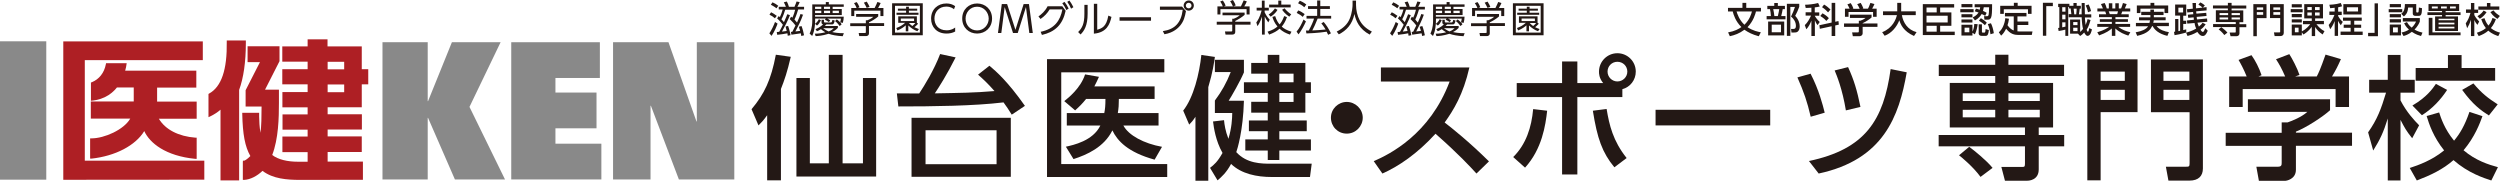
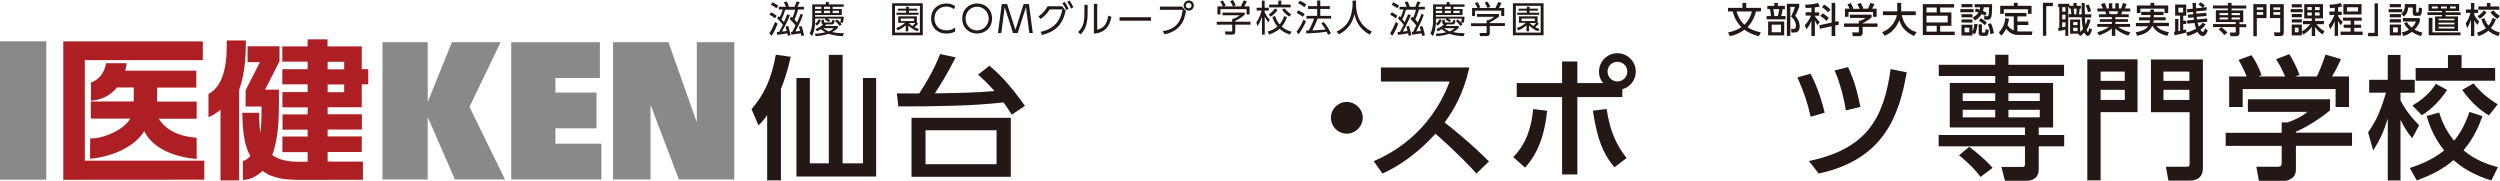
<svg xmlns="http://www.w3.org/2000/svg" id="_レイヤー_2" data-name="レイヤー 2" viewBox="0 0 216.09 15.62">
  <defs>
    <style>
      .cls-1 {
        fill: #ae1f24;
      }

      .cls-1, .cls-2, .cls-3 {
        stroke-width: 0px;
      }

      .cls-2 {
        fill: #898989;
      }

      .cls-3 {
        fill: #231815;
      }
    </style>
  </defs>
  <g id="_レイヤー_1-2" data-name="レイヤー 1">
    <g>
      <g>
        <path class="cls-3" d="M66.5,2.88c.17-.24.39-.7.49-.98l.22.14c-.06.18-.26.69-.52,1.06l-.19-.22ZM66.98,1.58c-.14-.13-.3-.23-.47-.31l.14-.21c.13.06.33.18.49.31l-.16.21ZM67.12.72c-.2-.16-.4-.26-.49-.31l.14-.21c.21.09.35.18.5.3l-.15.21ZM69.4,1.3c-.18.51-.36.86-.65,1.42.07,0,.27-.03.41-.05-.03-.11-.08-.25-.11-.36l.23-.06c.1.25.18.58.22.8l-.24.06c-.01-.09-.02-.14-.04-.23-.15.03-.71.11-.81.12l-.05-.24s.11-.01.13-.02c.05-.09.23-.47.27-.54-.08-.11-.31-.38-.5-.55l.12-.21c.07.05.08.07.11.09.13-.28.21-.55.24-.69h-.86c-.06.21-.19.6-.33.83.14.14.2.22.22.25.17-.38.24-.55.29-.69l.23.08c-.16.43-.53,1.15-.69,1.42.1-.02.27-.03.41-.05-.04-.17-.08-.28-.1-.39l.22-.05c.13.35.19.7.21.8l-.24.05c-.01-.11-.02-.15-.03-.21-.15.03-.61.11-.88.13l-.04-.24s.18-.02.21-.02c.13-.21.25-.47.32-.61-.04-.05-.28-.36-.5-.55l.14-.2s.06.06.1.09c.1-.2.19-.48.24-.66h-.34v-.23h.62c-.05-.13-.11-.27-.18-.39l.26-.07c.08.15.14.3.18.46h.48c.08-.16.16-.4.18-.46l.27.05c-.03.09-.09.22-.2.41h.58v.23h-.51c-.02.06-.16.55-.32.87.12.13.18.2.22.26.18-.38.26-.62.3-.74l.24.07Z" />
        <path class="cls-3" d="M71.65,1.91c-.11-.08-.24-.15-.35-.2l.08-.11h-.92c0,.24,0,.3-.01.46.13-.1.24-.22.33-.4l.18.09c-.09.17-.18.34-.34.46l-.17-.15c-.05.55-.13.79-.25,1.05l-.22-.21c.07-.15.23-.47.23-1.12V.38h1.17v-.2h.26v.2h1.29v.21h-.96v.19h.79v.52h-2.31v.14h2.48c0,.2-.03.35-.08.54l-.23-.05c.03-.08.05-.21.07-.32h-1.18c.09.04.14.07.25.15l-.12.16ZM72.84,3.13c-.53-.03-.9-.1-1.22-.21-.53.17-.94.2-1.12.2l-.07-.21c.26,0,.56-.03.91-.12-.18-.1-.3-.2-.38-.27-.2.13-.28.16-.35.18l-.12-.18c.36-.13.61-.37.65-.41-.03-.01-.13-.04-.13-.15v-.25h.21v.16s0,.07.06.07h.53c.08,0,.1-.04.14-.22l.2.05c-.04.21-.08.34-.23.34h-.49s-.08.09-.14.14h1.13v.16c-.08.08-.2.21-.49.36.22.05.51.1,1.01.1l-.09.23ZM70.99.58h-.54v.19h.54v-.19ZM70.99.93h-.54v.2h.54v-.2ZM71.15,2.44c.1.07.25.18.48.28.26-.11.34-.19.44-.28h-.92ZM71.75.58h-.53v.19h.53v-.19ZM71.75.93h-.53v.2h.53v-.2ZM72.51.93h-.54v.2h.54v-.2ZM72.58,2.25c-.19-.26-.33-.38-.4-.43l.15-.14c.15.1.33.28.42.42l-.17.15Z" />
-         <path class="cls-3" d="M75.91,1.42c-.25.22-.54.39-.8.51v.07h1.31v.25h-1.31v.63c0,.2-.17.24-.26.24h-.58l-.05-.27h.52c.1,0,.1-.02.1-.09v-.5h-1.35v-.25h1.35v-.26h.14c.08-.03.33-.13.51-.3h-1.49v-.24h1.91v.22ZM75.6.69c.1-.17.21-.46.24-.52l.28.09c-.06.15-.14.3-.22.43h.46v.7h-.26v-.47h-2.26v.47h-.26v-.7h.46c-.06-.18-.17-.34-.22-.42l.23-.09c.13.17.2.33.24.45l-.16.06h1.47ZM74.91.68c-.06-.14-.15-.31-.24-.45l.25-.09c.13.19.22.4.24.46l-.24.08Z" />
        <path class="cls-3" d="M79.76,3.05h-2.65V.28h2.65v2.77ZM79.51.5h-2.15v2.32h2.15V.5ZM79.35,2.06c-.1.12-.25.24-.31.29.14.07.22.1.39.16l-.14.19c-.31-.11-.58-.31-.78-.5v.51h-.22v-.52c-.11.1-.37.31-.72.44l-.1-.21c.29-.1.54-.24.77-.45h-.6v-.56h1.61v.56l.1.07ZM79.28.92h-.72v.18h.83v.18h-1.9v-.18h.83v-.18h-.71v-.17h.71v-.17h.24v.17h.72v.17ZM79.01,1.6h-1.15v.22h1.15v-.22ZM78.56,1.99c.13.13.19.18.3.26.07-.06.2-.18.26-.26h-.56Z" />
        <path class="cls-3" d="M120.15,2.88c.17-.24.39-.7.49-.98l.22.14c-.06.18-.26.69-.52,1.06l-.19-.22ZM120.63,1.58c-.14-.13-.3-.23-.47-.31l.14-.21c.13.06.33.18.49.31l-.16.21ZM120.78.72c-.2-.16-.4-.26-.49-.31l.14-.21c.21.09.35.18.5.3l-.15.21ZM123.06,1.3c-.18.51-.36.86-.65,1.42.07,0,.27-.03.41-.05-.03-.11-.08-.25-.11-.36l.23-.06c.1.25.18.58.22.8l-.24.06c-.01-.09-.02-.14-.04-.23-.15.03-.71.11-.81.12l-.05-.24s.11-.01.13-.02c.05-.09.23-.47.27-.54-.08-.11-.31-.38-.5-.55l.12-.21c.07.05.08.07.11.09.13-.28.21-.55.24-.69h-.86c-.06.21-.19.6-.33.83.14.14.2.22.22.25.17-.38.24-.55.29-.69l.23.08c-.16.43-.53,1.15-.69,1.42.1-.02.27-.03.41-.05-.04-.17-.08-.28-.1-.39l.22-.05c.13.35.19.7.21.8l-.24.05c-.01-.11-.02-.15-.03-.21-.15.03-.61.11-.88.13l-.04-.24s.18-.02.21-.02c.13-.21.25-.47.32-.61-.04-.05-.28-.36-.5-.55l.14-.2s.06.06.1.09c.1-.2.19-.48.24-.66h-.34v-.23h.62c-.05-.13-.11-.27-.18-.39l.26-.07c.08.15.14.3.18.46h.48c.08-.16.16-.4.18-.46l.27.05c-.03.09-.09.22-.2.41h.58v.23h-.51c-.02.06-.16.55-.32.87.12.13.18.2.22.26.18-.38.26-.62.3-.74l.24.07Z" />
        <path class="cls-3" d="M125.31,1.91c-.11-.08-.24-.15-.35-.2l.08-.11h-.92c0,.24,0,.3-.01.46.13-.1.24-.22.33-.4l.18.09c-.09.17-.18.34-.34.46l-.17-.15c-.05.55-.13.79-.25,1.05l-.22-.21c.07-.15.23-.47.23-1.12V.38h1.17v-.2h.26v.2h1.29v.21h-.96v.19h.79v.52h-2.31v.14h2.48c0,.2-.03.35-.08.54l-.23-.05c.03-.08.05-.21.07-.32h-1.18c.09.04.14.07.25.15l-.12.16ZM126.5,3.13c-.53-.03-.9-.1-1.22-.21-.53.17-.94.2-1.12.2l-.07-.21c.26,0,.56-.03.91-.12-.18-.1-.3-.2-.38-.27-.2.13-.28.16-.35.18l-.12-.18c.36-.13.61-.37.65-.41-.03-.01-.13-.04-.13-.15v-.25h.21v.16s0,.07.06.07h.53c.08,0,.1-.04.14-.22l.2.05c-.04.21-.08.34-.23.34h-.49s-.08.09-.14.14h1.13v.16c-.08.08-.2.21-.49.36.22.05.51.1,1.01.1l-.09.23ZM124.65.58h-.54v.19h.54v-.19ZM124.65.93h-.54v.2h.54v-.2ZM124.81,2.44c.1.07.25.18.48.28.26-.11.34-.19.44-.28h-.92ZM125.41.58h-.53v.19h.53v-.19ZM125.41.93h-.53v.2h.53v-.2ZM126.17.93h-.54v.2h.54v-.2ZM126.24,2.25c-.19-.26-.33-.38-.4-.43l.15-.14c.15.1.33.28.42.42l-.17.15Z" />
        <path class="cls-3" d="M129.57,1.42c-.25.22-.54.39-.8.51v.07h1.31v.25h-1.31v.63c0,.2-.17.24-.26.24h-.58l-.05-.27h.52c.1,0,.1-.02.1-.09v-.5h-1.35v-.25h1.35v-.26h.14c.08-.03.33-.13.51-.3h-1.49v-.24h1.91v.22ZM129.26.69c.1-.17.21-.46.24-.52l.28.09c-.06.15-.14.3-.22.43h.46v.7h-.26v-.47h-2.26v.47h-.26v-.7h.46c-.06-.18-.17-.34-.22-.42l.23-.09c.13.17.2.33.24.45l-.16.06h1.47ZM128.57.68c-.06-.14-.15-.31-.24-.45l.25-.09c.13.19.22.4.24.46l-.24.08Z" />
        <path class="cls-3" d="M133.42,3.05h-2.65V.28h2.65v2.77ZM133.17.5h-2.15v2.32h2.15V.5ZM133,2.06c-.1.12-.25.24-.31.29.14.07.22.1.39.16l-.14.19c-.31-.11-.58-.31-.78-.5v.51h-.22v-.52c-.11.1-.37.31-.72.44l-.1-.21c.29-.1.54-.24.77-.45h-.6v-.56h1.61v.56l.1.07ZM132.93.92h-.72v.18h.83v.18h-1.9v-.18h.83v-.18h-.71v-.17h.71v-.17h.24v.17h.72v.17ZM132.67,1.6h-1.15v.22h1.15v-.22ZM132.22,1.99c.13.13.19.18.3.26.07-.06.2-.18.26-.26h-.56Z" />
        <path class="cls-3" d="M82.57,2.72c-.23.13-.49.18-.76.18-.84,0-1.33-.57-1.33-1.29,0-.82.6-1.31,1.32-1.31.29,0,.53.07.76.23l-.1.27c-.08-.07-.29-.23-.67-.23-.64,0-1.02.47-1.02,1.03,0,.49.3,1.02,1.05,1.02.41,0,.63-.16.74-.24v.33Z" />
        <path class="cls-3" d="M84.46.3c.71,0,1.29.52,1.29,1.3s-.58,1.3-1.29,1.3-1.29-.51-1.29-1.3.58-1.3,1.29-1.3M84.46,2.63c.6,0,1-.5,1-1.02s-.4-1.03-1-1.03-1,.49-1,1.03.39,1.02,1,1.02" />
        <polygon class="cls-3" points="87.05 .35 87.77 2.58 88.48 .35 88.94 .35 89.27 2.85 88.97 2.85 88.68 .61 87.97 2.85 87.56 2.85 86.84 .61 86.55 2.85 86.26 2.85 86.59 .35 87.05 .35" />
        <path class="cls-3" d="M89.94,2.75c1.22-.25,1.71-.99,1.89-1.94h-1.1c-.2.33-.44.59-.79.83l-.18-.22c.24-.17.57-.44.79-.88h1.27l.29.39c-.26,1.21-.92,1.83-2.05,2.09l-.11-.27ZM92.01.16c.16.2.22.31.36.58l-.2.13c-.11-.24-.19-.38-.35-.59l.19-.12ZM92.43.04c.16.21.21.32.35.58l-.2.13c-.11-.24-.17-.37-.33-.59l.19-.12Z" />
        <path class="cls-3" d="M94.01,1.19c0,1.02-.29,1.47-.61,1.79l-.21-.21c.35-.35.54-.71.54-1.56V.42h.28v.77ZM94.84,2.57c.39-.12.79-.24.96-1.22l.27.11c-.14.63-.4,1.35-1.52,1.45V.33h.29v2.24Z" />
        <rect class="cls-3" x="96.77" y="1.49" width="2.72" height=".3" />
        <path class="cls-3" d="M102.16.56l.35.4c-.09.5-.19.87-.5,1.25-.15.18-.56.62-1.36.75l-.14-.27c1.03-.15,1.58-.71,1.72-1.84h-1.97v-.28h1.9ZM103.19.48c0,.24-.2.44-.44.44s-.44-.2-.44-.44.2-.44.44-.44c.25,0,.44.19.44.44M102.5.48c0,.14.11.24.24.24.14,0,.25-.1.25-.24s-.11-.24-.25-.24c-.13,0-.24.11-.24.24" />
        <path class="cls-3" d="M107.57,1.29c-.25.22-.54.39-.8.52v.07h1.32v.25h-1.32v.62c0,.21-.16.24-.26.24h-.58l-.05-.27h.52c.1,0,.11-.02.11-.09v-.5h-1.34v-.25h1.34v-.26h.13c.08-.03.33-.13.52-.3h-1.49v-.23h1.91v.21ZM107.26.55c.09-.17.21-.46.24-.52l.27.09c-.06.15-.14.3-.22.43h.46v.7h-.26v-.46h-2.26v.46h-.26v-.7h.46c-.06-.19-.17-.34-.22-.42l.23-.09c.12.17.2.33.24.45l-.15.06h1.48ZM106.57.55c-.06-.14-.15-.31-.24-.45l.24-.1c.13.19.22.41.24.47l-.24.09Z" />
        <path class="cls-3" d="M109.63,1.94c-.17-.23-.23-.34-.31-.51v1.56h-.24v-1.55c-.16.49-.3.7-.39.82l-.1-.32c.1-.13.31-.44.46-1.03h-.43v-.24h.45V.05h.24v.62h.36v.24h-.36v.15c.16.35.35.55.44.64l-.13.24ZM109.56,2.74c.45-.14.69-.3.86-.45-.26-.3-.38-.62-.44-.83l.24-.07c.12.38.26.58.38.72.12-.13.25-.32.4-.72l.24.09c-.15.43-.32.66-.45.82.19.18.44.32.84.44l-.13.25c-.36-.12-.64-.26-.9-.51-.22.21-.5.36-.9.51l-.13-.24ZM109.65,1.26c.09-.06.33-.21.55-.53l.22.12c-.17.31-.47.52-.59.59l-.17-.18ZM110.75.05v.35h.81v.24h-1.86v-.24h.79V.05h.26ZM111.44,1.44c-.35-.22-.57-.52-.62-.6l.21-.12c.22.26.38.39.58.52l-.17.2Z" />
        <path class="cls-3" d="M112.07,2.73c.26-.3.44-.67.6-1.04l.21.16c-.13.3-.4.82-.64,1.12l-.17-.24ZM112.6,1.46c-.15-.14-.29-.23-.52-.34l.13-.22c.21.07.4.2.56.32l-.16.23ZM112.74.63c-.15-.15-.4-.29-.54-.35l.15-.22c.15.06.36.17.56.33l-.17.23ZM114.4,1.88c.27.32.43.58.64,1l-.24.13c-.04-.09-.07-.15-.13-.27-.15.02-.76.12-1.75.15l-.04-.25h.24c.19-.34.4-.8.46-1.03h-.65v-.24h.92v-.6h-.79v-.24h.79V.04h.27v.49h.83v.24h-.83v.6h.94v.24h-1.17c-.13.35-.35.82-.46,1.02.3-.01.8-.04,1.15-.08,0,0-.19-.32-.37-.53l.22-.13Z" />
        <path class="cls-3" d="M117.21.05v.39c0,.42.11.93.31,1.3.2.39.53.72,1.06.99l-.19.26c-.9-.48-1.19-1.19-1.32-1.78-.18.89-.7,1.44-1.35,1.76l-.18-.24c.58-.29.94-.66,1.12-1.1.22-.52.25-1.09.25-1.2V.05h.29Z" />
      </g>
      <path class="cls-3" d="M152.01,3.13c-.55-.15-.88-.32-1.23-.56-.44.33-.85.47-1.26.56l-.15-.33c.57-.1.93-.3,1.15-.46-.51-.5-.68-1.07-.75-1.35h-.41v-.31h1.25v-.43h.33v.43h1.27v.31h-.43c-.05.21-.21.82-.73,1.36.47.31.92.4,1.15.44l-.17.33ZM150.1.99c.07.23.24.74.68,1.15.45-.43.6-.95.65-1.15h-1.33Z" />
      <path class="cls-3" d="M153.36.51v-.25h.31v.25h.61v.28h-.19c-.03.17-.08.42-.13.6h.37v.28h-1.63v-.28h.37c-.01-.22-.04-.44-.08-.6h-.23v-.28h.61ZM154.22,3.06h-1.39v-1.2h1.39v1.2ZM153.94,2.13h-.8v.66h.8v-.66ZM153.67,1.39c.06-.23.11-.51.12-.6h-.52c.05.21.07.36.1.6h.3ZM154.45,3.11V.33h1.07v.26c-.15.38-.16.42-.35.78.3.32.39.65.39.91,0,.18-.05.34-.15.43-.07.08-.17.1-.34.1h-.22l-.04-.31h.2c.09,0,.22-.01.22-.27,0-.31-.17-.6-.42-.8.12-.23.27-.6.34-.83h-.4v2.5h-.31Z" />
      <path class="cls-3" d="M156.55.67c-.3.02-.36.02-.47.02l-.06-.28c.24,0,.79-.05,1.13-.15l.14.3c-.13.03-.19.06-.43.08v.43h.39v.29h-.39c.05.11.21.34.43.54l-.19.27c-.09-.12-.16-.23-.23-.42v1.36h-.3v-1.33c-.1.27-.24.54-.44.75l-.13-.36c.24-.22.4-.52.54-.82h-.47v-.29h.5v-.4ZM158.32,1.96V.25h.31v1.63l.28-.06.03.31-.31.07v.91h-.31v-.84l-1.02.22-.04-.31,1.06-.23ZM157.53,1.15c.25.14.38.24.55.42l-.22.24c-.16-.2-.41-.36-.52-.43l.19-.23ZM157.66.39c.2.11.39.27.56.43l-.21.25c-.06-.07-.25-.28-.52-.45l.18-.23Z" />
      <path class="cls-3" d="M161.77,1.26v.25c-.17.16-.54.39-.77.49v.03h1.28v.29h-1.28v.55c0,.22-.22.26-.26.26h-.59l-.06-.33h.49c.09,0,.09-.04.09-.1v-.38h-1.28v-.29h1.28v-.24h.13c.1-.03.31-.12.45-.24h-1.35v-.28h1.87ZM159.87.75c-.07-.16-.14-.3-.19-.37l.29-.11c.08.12.18.3.23.46l-.07.03h.61c-.07-.17-.13-.28-.21-.4l.3-.11c.06.09.18.32.23.47l-.09.03h.49c.04-.07.09-.16.21-.5l.35.1c-.07.16-.11.24-.2.4h.39v.7h-.31v-.41h-2.12v.41h-.31v-.7h.4Z" />
      <path class="cls-3" d="M162.69,2.78c.9-.35,1.19-1.11,1.27-1.47h-1.2v-.33h1.23V.25h.34v.73h1.26v.33h-1.2c.12.65.49,1.26,1.27,1.47l-.22.33c-.92-.41-1.16-1-1.27-1.36-.21.55-.66,1.12-1.27,1.34l-.22-.32Z" />
      <path class="cls-3" d="M168.96,3.03h-2.76V.36h2.71v.29h-1.21v.42h.97v1.16h-.97v.51h1.26v.3ZM167.4.65h-.88v.42h.88v-.42ZM168.35,1.36h-1.83v.58h1.83v-.58ZM167.4,2.23h-.88v.51h.88v-.51Z" />
      <path class="cls-3" d="M170.59,1.06h-1.15v-.27h1.15v.27ZM170.49.63h-.95v-.28h.95v.28ZM170.49,1.5h-.95v-.27h.95v.27ZM170.49,1.95h-.95v-.27h.95v.27ZM170.94,2.09c-.02.19-.08.56-.24.88l-.21-.14v.24h-.95v-.93h.95v.6c.07-.14.14-.33.16-.67l.28.02ZM170.22,2.39h-.41v.4h.41v-.4ZM170.52,1.5c.12-.06.34-.17.5-.42-.1-.03-.16-.05-.33-.1l.1-.23c.1.02.16.03.33.09.02-.09.03-.14.04-.21h-.48v-.27h1.51c0,.67-.02,1-.09,1.16-.06.14-.15.18-.27.18h-.3l-.04-.3h.27c.13,0,.16-.09.17-.77h-.46c-.02.13-.04.2-.07.31.19.09.23.11.32.17l-.13.26c-.09-.06-.15-.09-.3-.16-.1.15-.22.35-.58.56l-.19-.25ZM171.31,2.09v.64c0,.07.03.09.06.09h.15c.08,0,.09-.08.11-.31l.28.09c-.04.34-.09.5-.28.5h-.35c-.18,0-.25-.11-.25-.22v-.78h.28ZM171.57,2.18c-.08-.08-.26-.24-.52-.39l.17-.22c.18.11.34.22.51.39l-.16.22ZM172.05,2.96c-.05-.37-.13-.63-.23-.88l.27-.07c.12.24.2.54.25.86l-.29.09Z" />
      <path class="cls-3" d="M174.07,1.42h-.77v-.3h1.86v.3h-.78v.44h.94v.3h-.94v.55c.09.01.15.01.2.01h1.1l-.06.3h-1.17c-.32,0-.68-.07-1.05-.54-.09.18-.21.41-.43.6l-.2-.29c.29-.24.51-.71.56-1.22l.32.05c-.03.26-.08.4-.13.56.2.27.36.39.54.45v-1.23ZM174.4.24v.26h1.2v.7h-.31v-.4h-2.09v.4h-.31v-.7h1.18V.24h.34Z" />
      <polygon class="cls-3" points="176.58 .24 177.44 .24 177.44 .53 176.87 .53 176.87 3.09 176.58 3.09 176.58 .24" />
      <path class="cls-3" d="M177.9,2.42s.07-.02.1-.02V.61h-.1v-.28h.97v.17h.35v-.24h.28v.24h.36v.25h-.1c-.01.14-.04.35-.07.49h.24c0-.06,0-.4,0-.46,0-.11,0-.46,0-.52h.26c0,.14.02.83.02.98h.55v.27h-.55c0,.1.02.32.06.65.1-.21.14-.37.17-.51l.26.08c-.04.14-.16.58-.34.84.05.15.07.17.11.17.05,0,.08-.1.12-.31l.23.11c-.03.13-.12.56-.38.56-.15,0-.26-.23-.29-.29-.13.14-.23.23-.35.3l-.19-.2h-.68v-1.22h.87v1.07c.06-.05.15-.13.25-.26-.05-.18-.1-.52-.12-1.01h-1.12v-.27h.23c0-.07-.04-.34-.06-.49h-.14v-.13h-.07v2.5h-.25v-.54c-.26.07-.45.1-.58.12l-.05-.28ZM178.25,1.01h.28v-.39h-.28v.39ZM178.25,1.67h.28v-.4h-.28v.4ZM178.53,1.93h-.28v.43c.06,0,.14-.03.28-.06v-.37ZM179.2,2.17h.37v-.26h-.37v.26ZM179.2,2.69h.37v-.29h-.37v.29ZM179.24.75c.02.14.04.32.05.49h.17c.02-.16.04-.37.04-.49h-.26ZM180.53.38c.04.09.14.26.21.58l-.26.1c-.07-.32-.16-.5-.2-.59l.24-.08Z" />
      <path class="cls-3" d="M183.94,3.07c-.32-.11-.71-.25-1.1-.61v.64h-.3v-.64c-.2.17-.46.37-1.1.6l-.16-.27c.63-.19.89-.38,1.03-.47h-1.03v-.25h1.26v-.18h-1.04v-.23h1.04v-.18h-1.11v-.25h.62s-.06-.19-.08-.24h-.68v-.26h.48c-.03-.05-.12-.25-.17-.38l.32-.09c.07.14.13.26.18.47h.18v-.45h.3v.45h.26v-.45h.3v.45h.2c.05-.13.13-.34.16-.47l.32.09s-.08.22-.16.38h.47v.26h-.69s-.08.21-.09.24h.65v.25h-1.15v.18h1.08v.23h-1.08v.18h1.27v.25h-1.03c.36.27.68.38,1.05.47l-.17.28ZM183,1.22s.05-.11.07-.24h-.8s.08.2.09.24h.64Z" />
      <path class="cls-3" d="M186.17,1.29v.2h1.02v.26h-1.03c0,.07-.02.13-.04.22h1.35v.29h-1.06c.26.33.71.46,1.06.52l-.13.32c-.74-.17-1.12-.53-1.27-.84h-.05c-.11.23-.33.63-1.29.84l-.13-.31c.19-.04.59-.1.9-.33.08-.05.14-.14.17-.19h-1.05v-.29h1.17s.03-.1.05-.22h-.95v-.26h.98v-.2h-.79v-.28h.79v-.19h.31v.19h.83v.28h-.83ZM185.87.25h.34v.22h1.2v.66h-.32v-.38h-2.08v.38h-.31V.47h1.18v-.22Z" />
      <path class="cls-3" d="M188.29,2.69s.07-.01.15-.03v-1.31h-.43V.39h.96v.97h-.26v.43h.26v.28h-.26v.53c.07-.02.13-.03.26-.06v.27c-.44.13-.9.22-1.01.23l-.05-.29s.08,0,.1-.02v-1.09h.28v1.04ZM188.29,1.08h.41v-.42h-.41v.42ZM189.01,2.81c.13-.04.47-.13.82-.34-.04-.08-.11-.24-.14-.48l-.63.05-.03-.27.6-.06s-.02-.18-.02-.21l-.47.04-.03-.27.47-.04s-.01-.17-.02-.2l-.5.05-.03-.28.51-.05c-.02-.31-.02-.4-.03-.49h.3c0,.15,0,.24,0,.46l.57-.06c-.13-.12-.2-.17-.36-.26l.16-.19c.17.07.31.18.4.26l-.17.18.32-.03v.28s-.9.08-.9.08c0,.05,0,.11.02.2l.85-.07.02.27-.85.08c0,.06.01.12.03.22l.87-.08.02.28-.85.08c.03.08.06.2.12.34.19-.15.26-.24.32-.33l.27.13c-.07.1-.18.27-.45.47.06.09.13.19.21.19.06,0,.11-.09.21-.32l.21.22c-.14.32-.25.45-.43.45s-.3-.11-.47-.35c-.38.23-.67.3-.85.35l-.12-.28Z" />
      <path class="cls-3" d="M192.59.25h.3v.23h1.27v.26h-1.27v.16h1.01v1.02h-.33v.17h.59v.26h-.59v.52c0,.24-.21.26-.26.26h-.51l-.08-.32h.47c.06,0,.06-.01.06-.08v-.39h-1.96v-.26h1.96v-.17h-1.72V.89h1.04v-.16h-1.29v-.26h1.29v-.23ZM192.26,3.03c-.17-.24-.42-.44-.49-.49l.23-.19c.12.08.4.31.53.47l-.27.21ZM192.59,1.13h-.74v.18h.74v-.18ZM192.59,1.51h-.74v.17h.74v-.17ZM193.61,1.13h-.72v.18h.72v-.18ZM193.61,1.51h-.72v.17h.72v-.17Z" />
      <path class="cls-3" d="M194.77.36h1.14v1.21h-.84v1.56h-.3V.36ZM195.07.85h.55v-.21h-.55v.21ZM195.07,1.28h.55v-.23h-.55v.23ZM197.09,1.56h-.88V.36h1.19v2.48c0,.17-.1.28-.31.28h-.48l-.06-.32h.46c.07,0,.08,0,.08-.08v-1.16ZM196.5.85h.59v-.21h-.59v.21ZM196.5,1.28h.59v-.23h-.59v.23Z" />
      <path class="cls-3" d="M199.03,1.06h-1.03v-.27h1.03v.27ZM199.06,2.09v-.28h.76v-.22h-.65V.36h1.62v1.23h-.68v.22h.76v.28h-.65c.3.38.53.52.7.6l-.16.29c-.3-.2-.48-.38-.65-.65v.79h-.29v-.8c-.28.39-.6.59-.72.66l-.14-.19v.27h-.87v-.94h.87v.6c.41-.23.6-.47.73-.63h-.63ZM198.96.64h-.87v-.28h.87v.28ZM198.96,1.49h-.87v-.28h.87v.28ZM198.96,1.94h-.87v-.27h.87v.27ZM198.68,2.39h-.32v.4h.32v-.4ZM199.82.61h-.38v.26h.38v-.26ZM199.82,1.08h-.38v.26h.38v-.26ZM200.5.61h-.4v.26h.4v-.26ZM200.5,1.08h-.4v.26h.4v-.26Z" />
      <path class="cls-3" d="M201.81.67c-.22.03-.29.03-.4.04l-.07-.3c.49-.02.77-.09.99-.15l.11.28c-.07.03-.15.05-.34.09v.38h.31v.29h-.31v.09c.16.3.33.44.4.5l-.17.29c-.1-.13-.17-.23-.24-.38v1.3h-.29v-1.28c-.15.4-.3.59-.39.7l-.13-.36c.22-.25.37-.55.5-.87h-.44v-.29h.46v-.34ZM204.14,1.52v.27h-.65v.34h.6v.27h-.6v.33h.73v.29h-1.91v-.29h.87v-.33h-.6v-.27h.6v-.34h-.66v-.27h1.62ZM204.12,1.25h-1.57V.36h1.57v.9ZM202.86.99h.96v-.36h-.96v.36Z" />
      <polygon class="cls-3" points="205.54 3.13 204.69 3.13 204.69 2.84 205.25 2.84 205.25 .29 205.54 .29 205.54 3.13" />
      <path class="cls-3" d="M207.64,1.06h-1.17v-.27h1.17v.27ZM207.53.63h-.97v-.28h.97v.28ZM207.53,1.5h-.97v-.28h.97v.28ZM207.53,1.94h-.97v-.28h.97v.28ZM207.53,3.06h-.97v-.94h.97v.94ZM207.26,2.37h-.42v.43h.42v-.43ZM208.85.35v.65s0,.08.07.08h.06c.05,0,.07-.05.07-.07.02-.09.02-.26.03-.36l.27.06c-.01.54-.08.66-.29.66h-.29c-.14,0-.22-.08-.22-.2v-.52h-.4c-.03.48-.22.65-.37.77l-.23-.23c.26-.17.32-.47.32-.84h.98ZM209.25,3.11c-.13-.04-.44-.12-.78-.36-.32.25-.57.32-.72.36l-.17-.3c.24-.05.43-.12.64-.25-.28-.25-.37-.46-.42-.55l.25-.1c.09.16.19.31.41.48.24-.23.34-.45.37-.53h-1.14v-.3h1.47v.3c-.06.16-.18.41-.46.7.3.17.56.23.69.26l-.13.3Z" />
      <path class="cls-3" d="M212.57.95h-1.18v.11h1.29v.24h-1.29v.12h1.07v1.26h-1.98v-1.26h.6v-.12h-1.26v-.24h1.26v-.11h-1.17V.35h2.65v.6ZM212.68,2.8v.25h-2.75v-1.51h.32v1.26h2.43ZM210.71.56h-.51v.17h.51v-.17ZM212.15,1.62h-1.37v.13h1.37v-.13ZM212.15,1.96h-1.37v.15h1.37v-.15ZM212.15,2.31h-1.37v.15h1.37v-.15ZM211.49.56h-.5v.17h.5v-.17ZM212.27.56h-.5v.17h.5v-.17Z" />
      <path class="cls-3" d="M213.13,2.02c.21-.31.3-.53.41-.91h-.39v-.29h.43V.26h.29v.57h.33v.29h-.33v.18c.14.27.31.44.42.56l-.15.29c-.14-.17-.18-.23-.27-.42v1.39h-.29v-1.41c-.1.31-.18.48-.33.73l-.12-.41ZM215.73,1.66c-.05.16-.18.47-.43.77.28.23.57.33.79.39l-.15.3c-.17-.06-.53-.17-.86-.47-.25.22-.52.35-.83.47l-.16-.29c.2-.07.51-.17.78-.4-.24-.3-.34-.6-.4-.78l.28-.08c.04.12.12.38.34.64.13-.15.25-.34.35-.66l.29.1ZM214.93,1.05c-.14.22-.34.43-.58.57l-.21-.22c.33-.19.46-.38.53-.49l.26.14ZM214.95.26h.31v.3h.77v.28h-1.81v-.28h.74v-.3ZM215.53.9c.18.23.33.33.55.48l-.21.25c-.17-.1-.37-.24-.61-.58l.26-.15Z" />
      <rect class="cls-2" y="3.57" width="4" height="11.96" />
      <polygon class="cls-2" points="33.06 3.65 36.97 3.65 36.97 8.74 37 8.74 39.06 3.65 43.27 3.65 40.58 9.24 43.65 15.51 39.32 15.51 37 10.19 36.97 10.19 36.97 15.51 33.06 15.51 33.06 3.65" />
      <polygon class="cls-2" points="44.19 3.65 51.85 3.65 51.85 6.74 48.01 6.74 48.01 8 51.56 8 51.56 11.09 48.01 11.09 48.01 12.42 51.98 12.42 51.98 15.51 44.19 15.51 44.19 3.65" />
      <polygon class="cls-2" points="52.99 3.65 57.78 3.65 60.2 10.5 60.23 10.5 60.23 3.65 63.47 3.65 63.47 15.51 58.68 15.51 56.26 9.14 56.23 9.14 56.23 15.51 52.99 15.51 52.99 3.65" />
      <path class="cls-1" d="M10.95,5.46h-1.78l-.02.09c-.14.75-.58,1.3-1.22,1.56l-.07.02v1.58c2.49-.2,3.01-2.52,3.09-3.25M9.13,7.56h2.43c0,.17,0,1.04,0,1.21h-3.71v1.48h3.41c-.55.96-2.23,1.71-3.36,1.71h-.11v1.75h.12c2.06-.22,3.81-1.14,4.56-2.38.47,1.03,1.84,2.15,4.41,2.4h.12s0-1.83,0-1.83h-.1c-1.47-.11-2.61-.7-3.17-1.64h3.27v-1.48h-3.42c0-.17,0-1.04,0-1.21h3.39v-1.46h-7.04l-.8,1.46Z" />
      <polygon class="cls-1" points="7.33 5.2 17.53 5.2 17.53 3.58 17.42 3.58 5.47 3.58 5.47 15.54 17.66 15.53 17.66 13.89 7.33 13.89 7.33 5.2" />
      <path class="cls-1" d="M31.27,9.28v-1.99h.56v-1.31h-.56v-1.97h-2.96v-.61h-1.72v.61h-2.19v1.32h2.19v.65h-2.19v1.31h2.19v.67h-2.18v1.32h2.18v.61h-2.17v1.32h2.17v.59h-2.18v1.35h2.18v.83h-.82c-.92,0-1.71-.18-2.24-.58.54-1.41.58-3.21.58-4.5v-1.15s-.1,0-.1,0h-1.1c.14-.28,1.25-2.46,1.25-2.46v-1.29h-2.76v1.37h1.07c-.14.28-1.24,2.43-1.24,2.43v1.41h1.38c0,.92-.02,1.66-.09,2.27-.1-.52-.11-1-.12-1.42v-.31s-.11,0-.11,0h-1.35s0,.1,0,.1c.04,1.77.23,2.81.7,3.64-.28.29-.5.4-.54.4h-.1s-.01.11-.01.11v1.55h.12c.53-.03,1.11-.33,1.58-.78.92.7,2.14.77,3.15.78,0,0,5.53-.01,5.53-.01v-1.57s-3.05,0-3.05,0v-.83h2.95v-1.35h-2.95v-.59h2.96v-1.32h-2.96v-.61h2.96ZM29.75,7.97h-1.43v-.67h1.43v.67ZM29.75,5.99h-1.43v-.65h1.43v.65Z" />
      <path class="cls-1" d="M21.25,3.5h-1.65v.11c.04,2.42-.46,3.89-1.53,4.48l-.05.03v2.01l.15-.07c.32-.15.67-.38.89-.58v6.11h1.61v-7.82c.38-1.02.58-2.44.58-4.02,0-.05,0-.26,0-.26" />
      <path class="cls-3" d="M67.5,15.59h-1.19v-5.63c-.32.45-.48.61-.75.88l-.6-1.4c1.11-1.32,1.69-2.54,2.1-4.71l1.29.18c-.3,1.3-.54,2-.85,2.78v7.89ZM72.83,4.74v9.38h1.76v-7.38h1.14v8.52h-6.89V6.74h1.16v7.38h1.64V4.74h1.19Z" />
      <path class="cls-3" d="M85.52,5.68c.6.5,1.6,1.38,3.07,3.47l-1.14.76c-.29-.47-.44-.69-.71-1.06-2.57.31-6.11.35-9.09.35l-.13-1.13c.38.01.54.01,1.93.01.46-.68,1.32-2.1,1.81-3.41l1.34.29c-.74,1.48-1.45,2.59-1.8,3.11,2.09-.04,3.43-.05,5.16-.2-.6-.68-.94-.99-1.42-1.42l.97-.76ZM87.37,15.28h-8.58v-5.1h8.58v5.1ZM86.14,11.26h-6.14v2.93h6.14v-2.93Z" />
-       <path class="cls-3" d="M100.64,5.11v1.14h-8.91v7.93h9.16v1.12h-10.39V5.11h10.15ZM100.14,9.77v1.08h-3.04c.45.85,1.78,1.56,3.34,1.84l-.64,1.11c-2.32-.64-3.22-1.63-3.65-2.53-.72,1.45-2.2,2.11-3.36,2.48l-.66-1.07c.63-.14,2.34-.5,2.98-1.83h-2.9v-1.08h3.24c.07-.35.1-.64.1-1.22h-1.67c-.34.42-.56.64-.95.99l-.94-.8c.34-.27,1.42-1.12,1.8-2.31l1.2.21c-.15.33-.23.51-.4.83h5.21v1.08h-3.09c0,.51-.02.8-.09,1.22h3.52Z" />
-       <path class="cls-3" d="M103.34,10.08c-.24.37-.33.46-.55.69l-.52-1.21c.9-1.13,1.4-3.2,1.57-4.81l1.17.17c-.07.49-.18,1.31-.57,2.61v8.09h-1.11v-5.52ZM105.8,10.39c.04.4.11.91.38,1.61.29-.98.32-1.72.33-2.23h-1.5v-1.08c.59-.79,1.01-1.54,1.37-2.46h-1.37v-1.06h2.51v1.09c-.32.76-1.07,2.06-1.32,2.45h1.32c-.07,2.61-.57,4.19-.66,4.44.91,1,2.19,1,3.02,1h3.5l-.15,1.15h-3.3c-1.3,0-2.63-.27-3.52-1.13-.4.75-.82,1.12-1.17,1.42l-.65-1.08c.35-.27.65-.52,1.08-1.29-.6-1.06-.75-2.17-.82-2.72l.94-.11ZM109.58,4.74h1v.7h2.25v1.67h.48v.92h-.48v1.71h-2.25v.67h2.37v.93h-2.37v.71h2.73v.96h-2.73v.82h-1v-.82h-1.94v-.96h1.94v-.71h-1.63v-.93h1.63v-.67h-1.43v-.94h1.43v-.77h-2.06v-.92h2.06v-.74h-1.43v-.93h1.43v-.7ZM110.58,7.11h1.23v-.74h-1.23v.74ZM110.58,8.81h1.23v-.77h-1.23v.77Z" />
      <path class="cls-3" d="M117.79,10.17c0,.74-.6,1.38-1.38,1.38s-1.37-.62-1.37-1.38.63-1.36,1.37-1.36,1.38.61,1.38,1.36" />
      <path class="cls-3" d="M127.01,5.82c-.53,2.35-1.38,3.71-2.14,4.77.65.5,2.11,1.66,3.83,3.36l-1.08,1.05c-.54-.59-1.54-1.68-3.54-3.44-1.58,1.73-3.19,2.82-4.59,3.44l-.75-1.07c1.37-.59,4.85-2.32,6.56-6.88h-5.94v-1.22h7.65Z" />
      <path class="cls-3" d="M130.8,13.57c1.11-1.1,1.58-2.57,1.72-4.14l1.21.14c-.14,1.26-.44,3.3-1.91,4.92l-1.03-.92ZM138.57,7.18c-.36-.45-.36-.82-.36-.99,0-.88.72-1.59,1.59-1.59s1.59.7,1.59,1.59c0,.72-.48,1.34-1.16,1.52v.68h-3.89v6.69h-1.32v-6.69h-3.92v-1.21h3.92v-1.87h1.32v1.87h2.22ZM138.87,9.42c.23,1.39.55,2.76,1.73,4.24l-1.06.8c-1.05-1.27-1.48-2.49-1.86-4.89l1.19-.15ZM138.95,6.19c0,.47.39.85.85.85s.86-.37.86-.85-.38-.85-.86-.85-.85.38-.85.85" />
-       <rect class="cls-3" x="143.1" y="9.49" width="9.91" height="1.35" />
      <path class="cls-3" d="M156.51,10.09c-.31-1.33-.58-2.11-1.15-3.4l1.14-.32c.73,1.42,1.05,2.69,1.22,3.37l-1.21.35ZM156.35,13.92c4.9-1.03,6.46-3.55,7.07-7.95l1.39.28c-.66,3.8-2.01,7.55-7.61,8.75l-.84-1.08ZM159.55,9.54c-.3-1.83-.78-3-.97-3.45l1.16-.29c.51,1.12.77,1.98,1.07,3.44l-1.25.3Z" />
      <path class="cls-3" d="M172.46,4.73h1.14v.87h4.81v.97h-4.81v.6h3.86v3.85h-1.24v.65h2.2v.98h-2.2v1.99c0,.93-.84.98-.99.98h-1.93l-.31-1.19h1.81c.2,0,.23-.04.23-.3v-1.48h-7.46v-.98h7.46v-.65h-6.5v-3.85h3.93v-.6h-4.88v-.97h4.88v-.87ZM171.19,15.29c-.66-.9-1.6-1.66-1.86-1.87l.88-.73c.44.32,1.5,1.18,2.02,1.82l-1.04.78ZM172.46,8.06h-2.81v.67h2.81v-.67ZM172.46,9.49h-2.81v.65h2.81v-.65ZM176.31,8.06h-2.71v.67h2.71v-.67ZM176.31,9.49h-2.71v.65h2.71v-.65Z" />
      <path class="cls-3" d="M180.42,5.13h4.34v4.56h-3.19v5.9h-1.15V5.13ZM181.57,6.99h2.09v-.8h-2.09v.8ZM181.57,8.64h2.09v-.88h-2.09v.88ZM189.24,9.7h-3.32v-4.56h4.49v9.42c0,.64-.37,1.05-1.16,1.05h-1.82l-.22-1.2h1.73c.27,0,.32-.01.32-.31v-4.39ZM187,6.99h2.24v-.8h-2.24v.8ZM187,8.64h2.24v-.88h-2.24v.88Z" />
      <path class="cls-3" d="M201.4,8.57v.96c-.66.59-2.03,1.48-2.95,1.85v.09h4.85v1.13h-4.85v2.07c0,.83-.83.96-.94.96h-2.26l-.22-1.22h1.86c.33,0,.33-.16.33-.37v-1.43h-4.84v-1.13h4.84v-.9h.51c.39-.13,1.19-.45,1.71-.91h-5.14v-1.09h7.12ZM194.19,6.6c-.25-.62-.53-1.14-.7-1.42l1.12-.41c.32.44.67,1.12.87,1.73l-.27.11h2.31c-.29-.67-.51-1.06-.79-1.49l1.15-.44c.24.37.69,1.22.88,1.8l-.38.13h1.87c.14-.26.31-.61.76-1.89l1.33.39c-.27.61-.42.91-.77,1.5h1.47v2.64h-1.16v-1.55h-8.03v1.55h-1.17v-2.64h1.51Z" />
      <path class="cls-3" d="M204.69,11.44c.8-1.14,1.12-2.01,1.55-3.43h-1.46v-1.11h1.61v-2.15h1.1v2.15h1.23v1.11h-1.23v.67c.54,1.03,1.17,1.7,1.61,2.15l-.6,1.12c-.52-.65-.64-.88-1.01-1.59v5.24h-1.1v-5.36c-.37,1.19-.67,1.83-1.26,2.77l-.44-1.57ZM214.57,10.05c-.22.61-.66,1.79-1.63,2.94,1.05.89,2.16,1.24,2.97,1.46l-.57,1.15c-.64-.21-2-.64-3.27-1.76-.92.81-1.99,1.31-3.17,1.76l-.61-1.08c.76-.25,1.92-.66,2.97-1.52-.93-1.16-1.3-2.27-1.51-2.97l1.08-.31c.15.46.46,1.43,1.29,2.44.49-.59.92-1.29,1.33-2.49l1.12.37ZM211.52,7.77c-.54.83-1.28,1.63-2.18,2.19l-.82-.84c1.25-.73,1.75-1.46,2.03-1.87l.97.52ZM211.59,4.76h1.18v1.12h2.9v1.1h-6.87v-1.1h2.79v-1.12ZM213.79,7.21c.71.84,1.25,1.27,2.1,1.81l-.76.96c-.64-.4-1.4-.94-2.31-2.21l.97-.56Z" />
    </g>
  </g>
</svg>